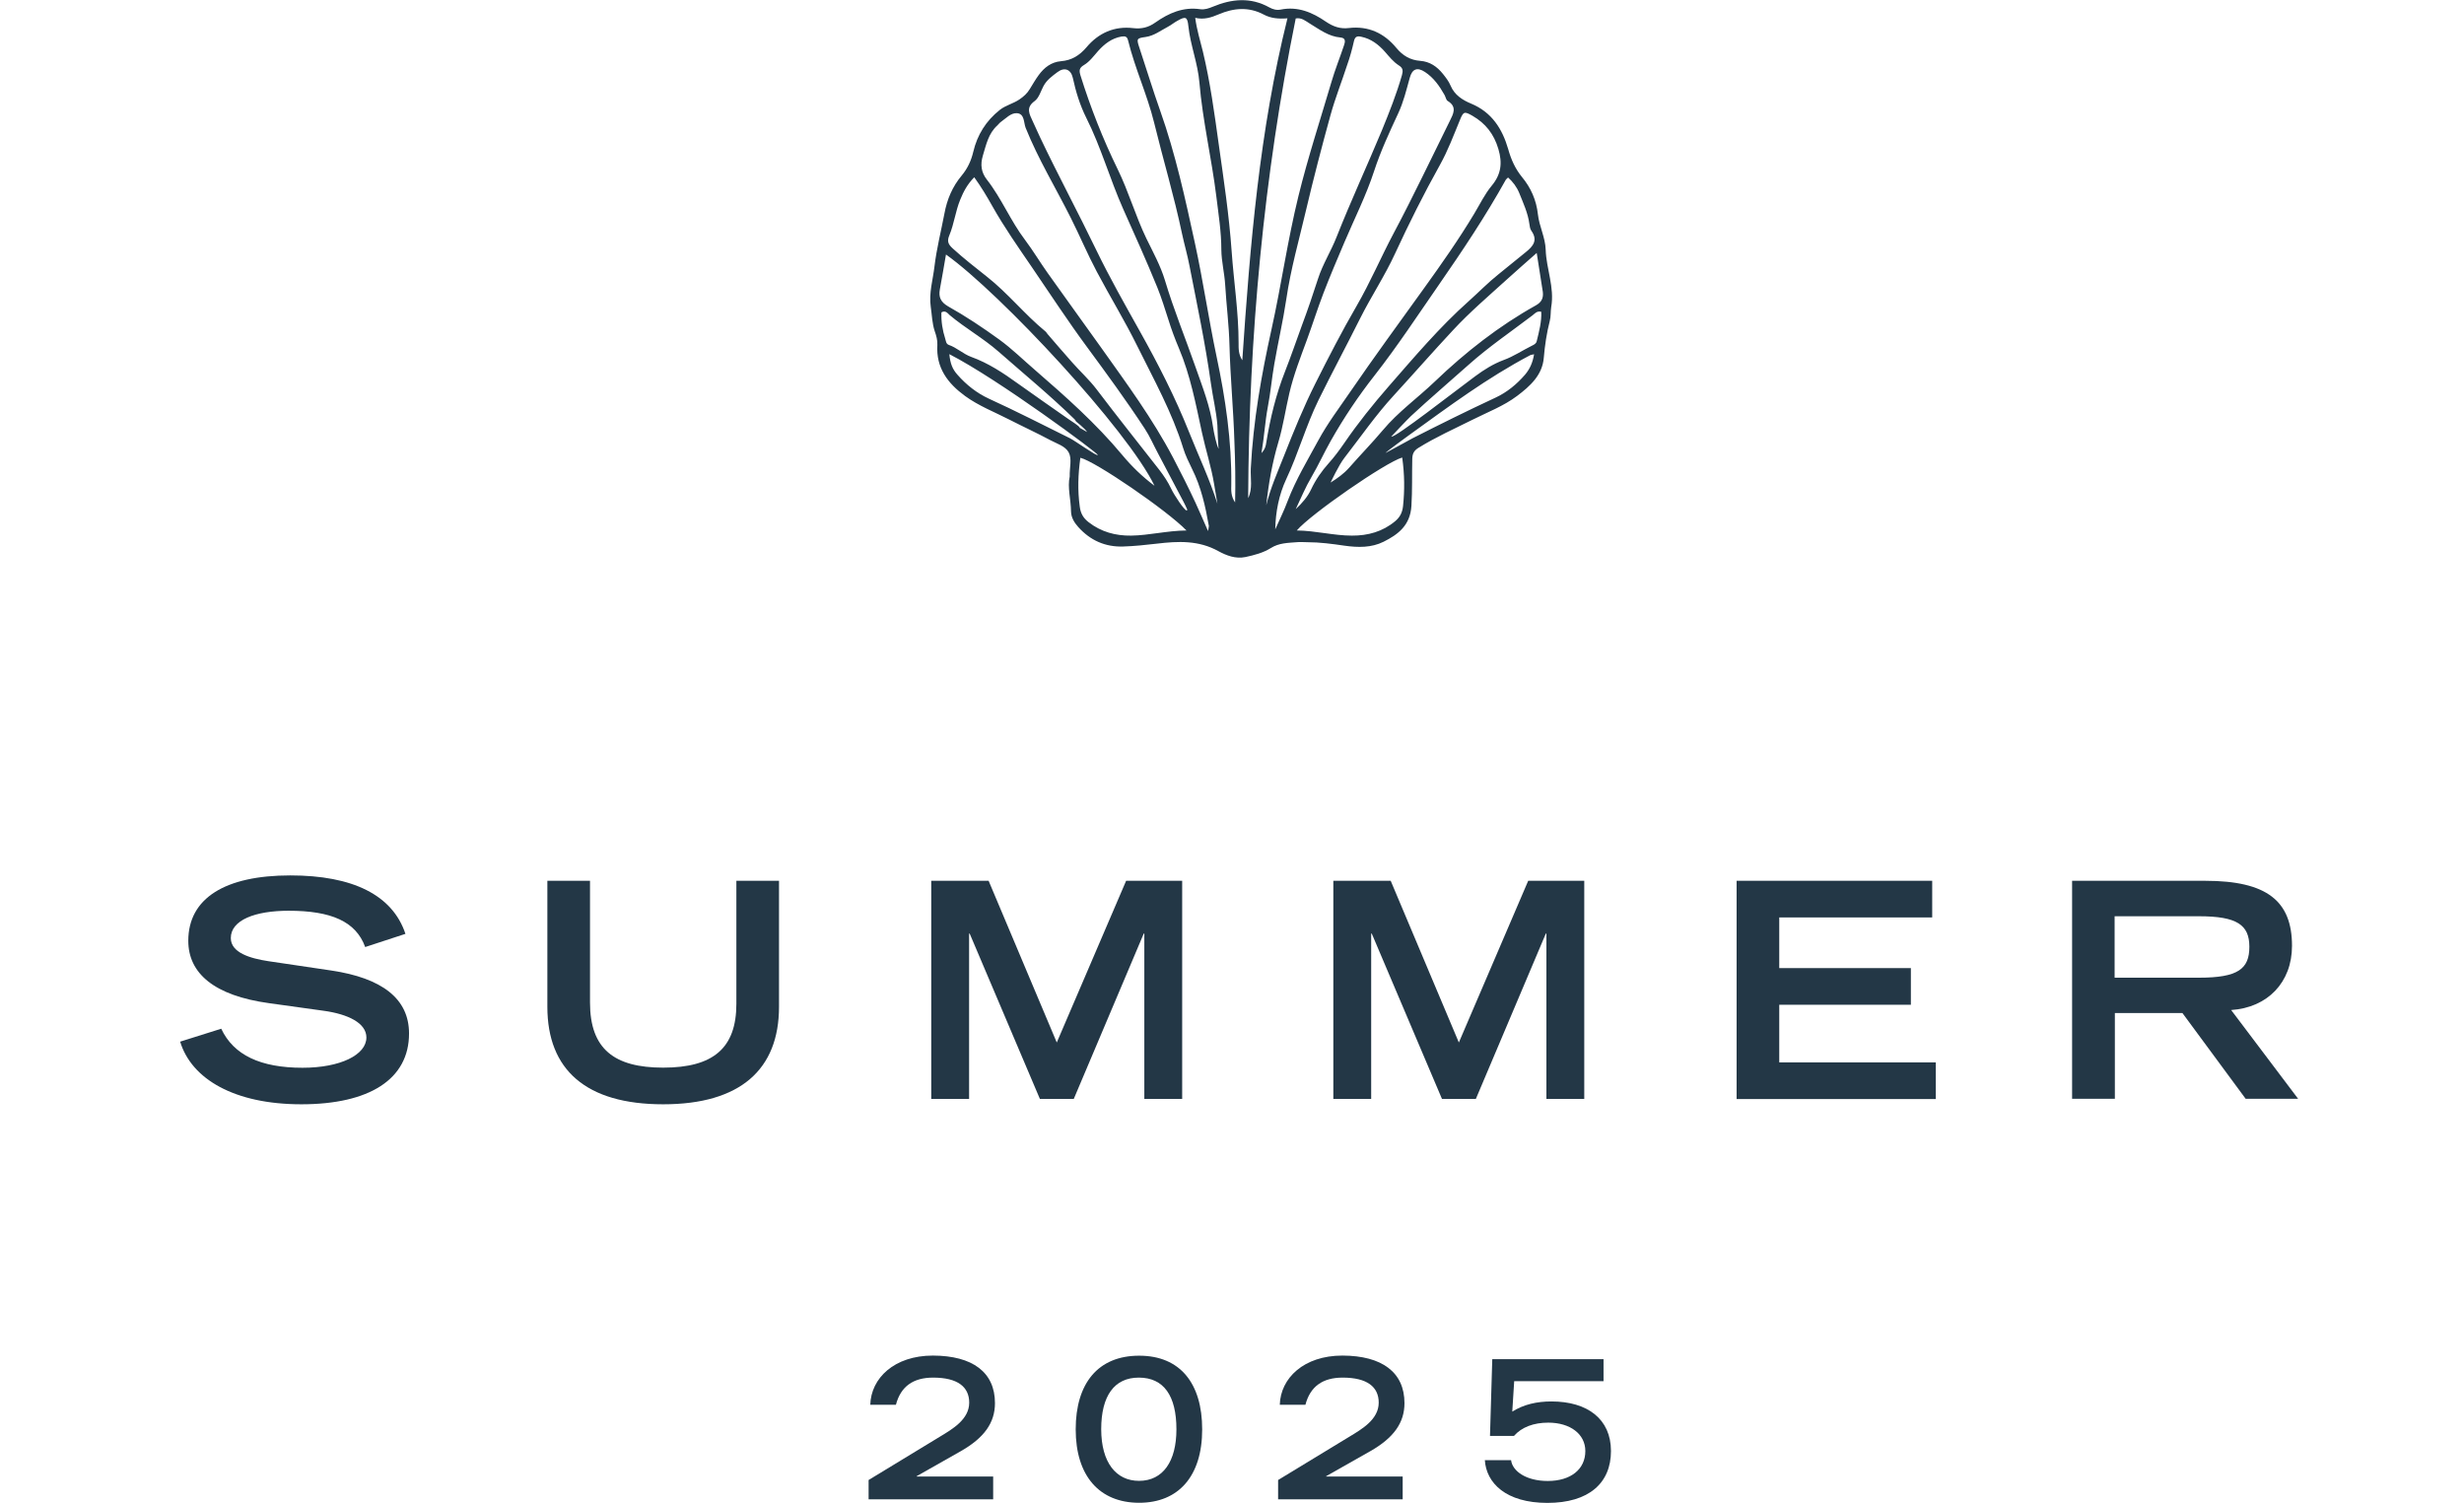
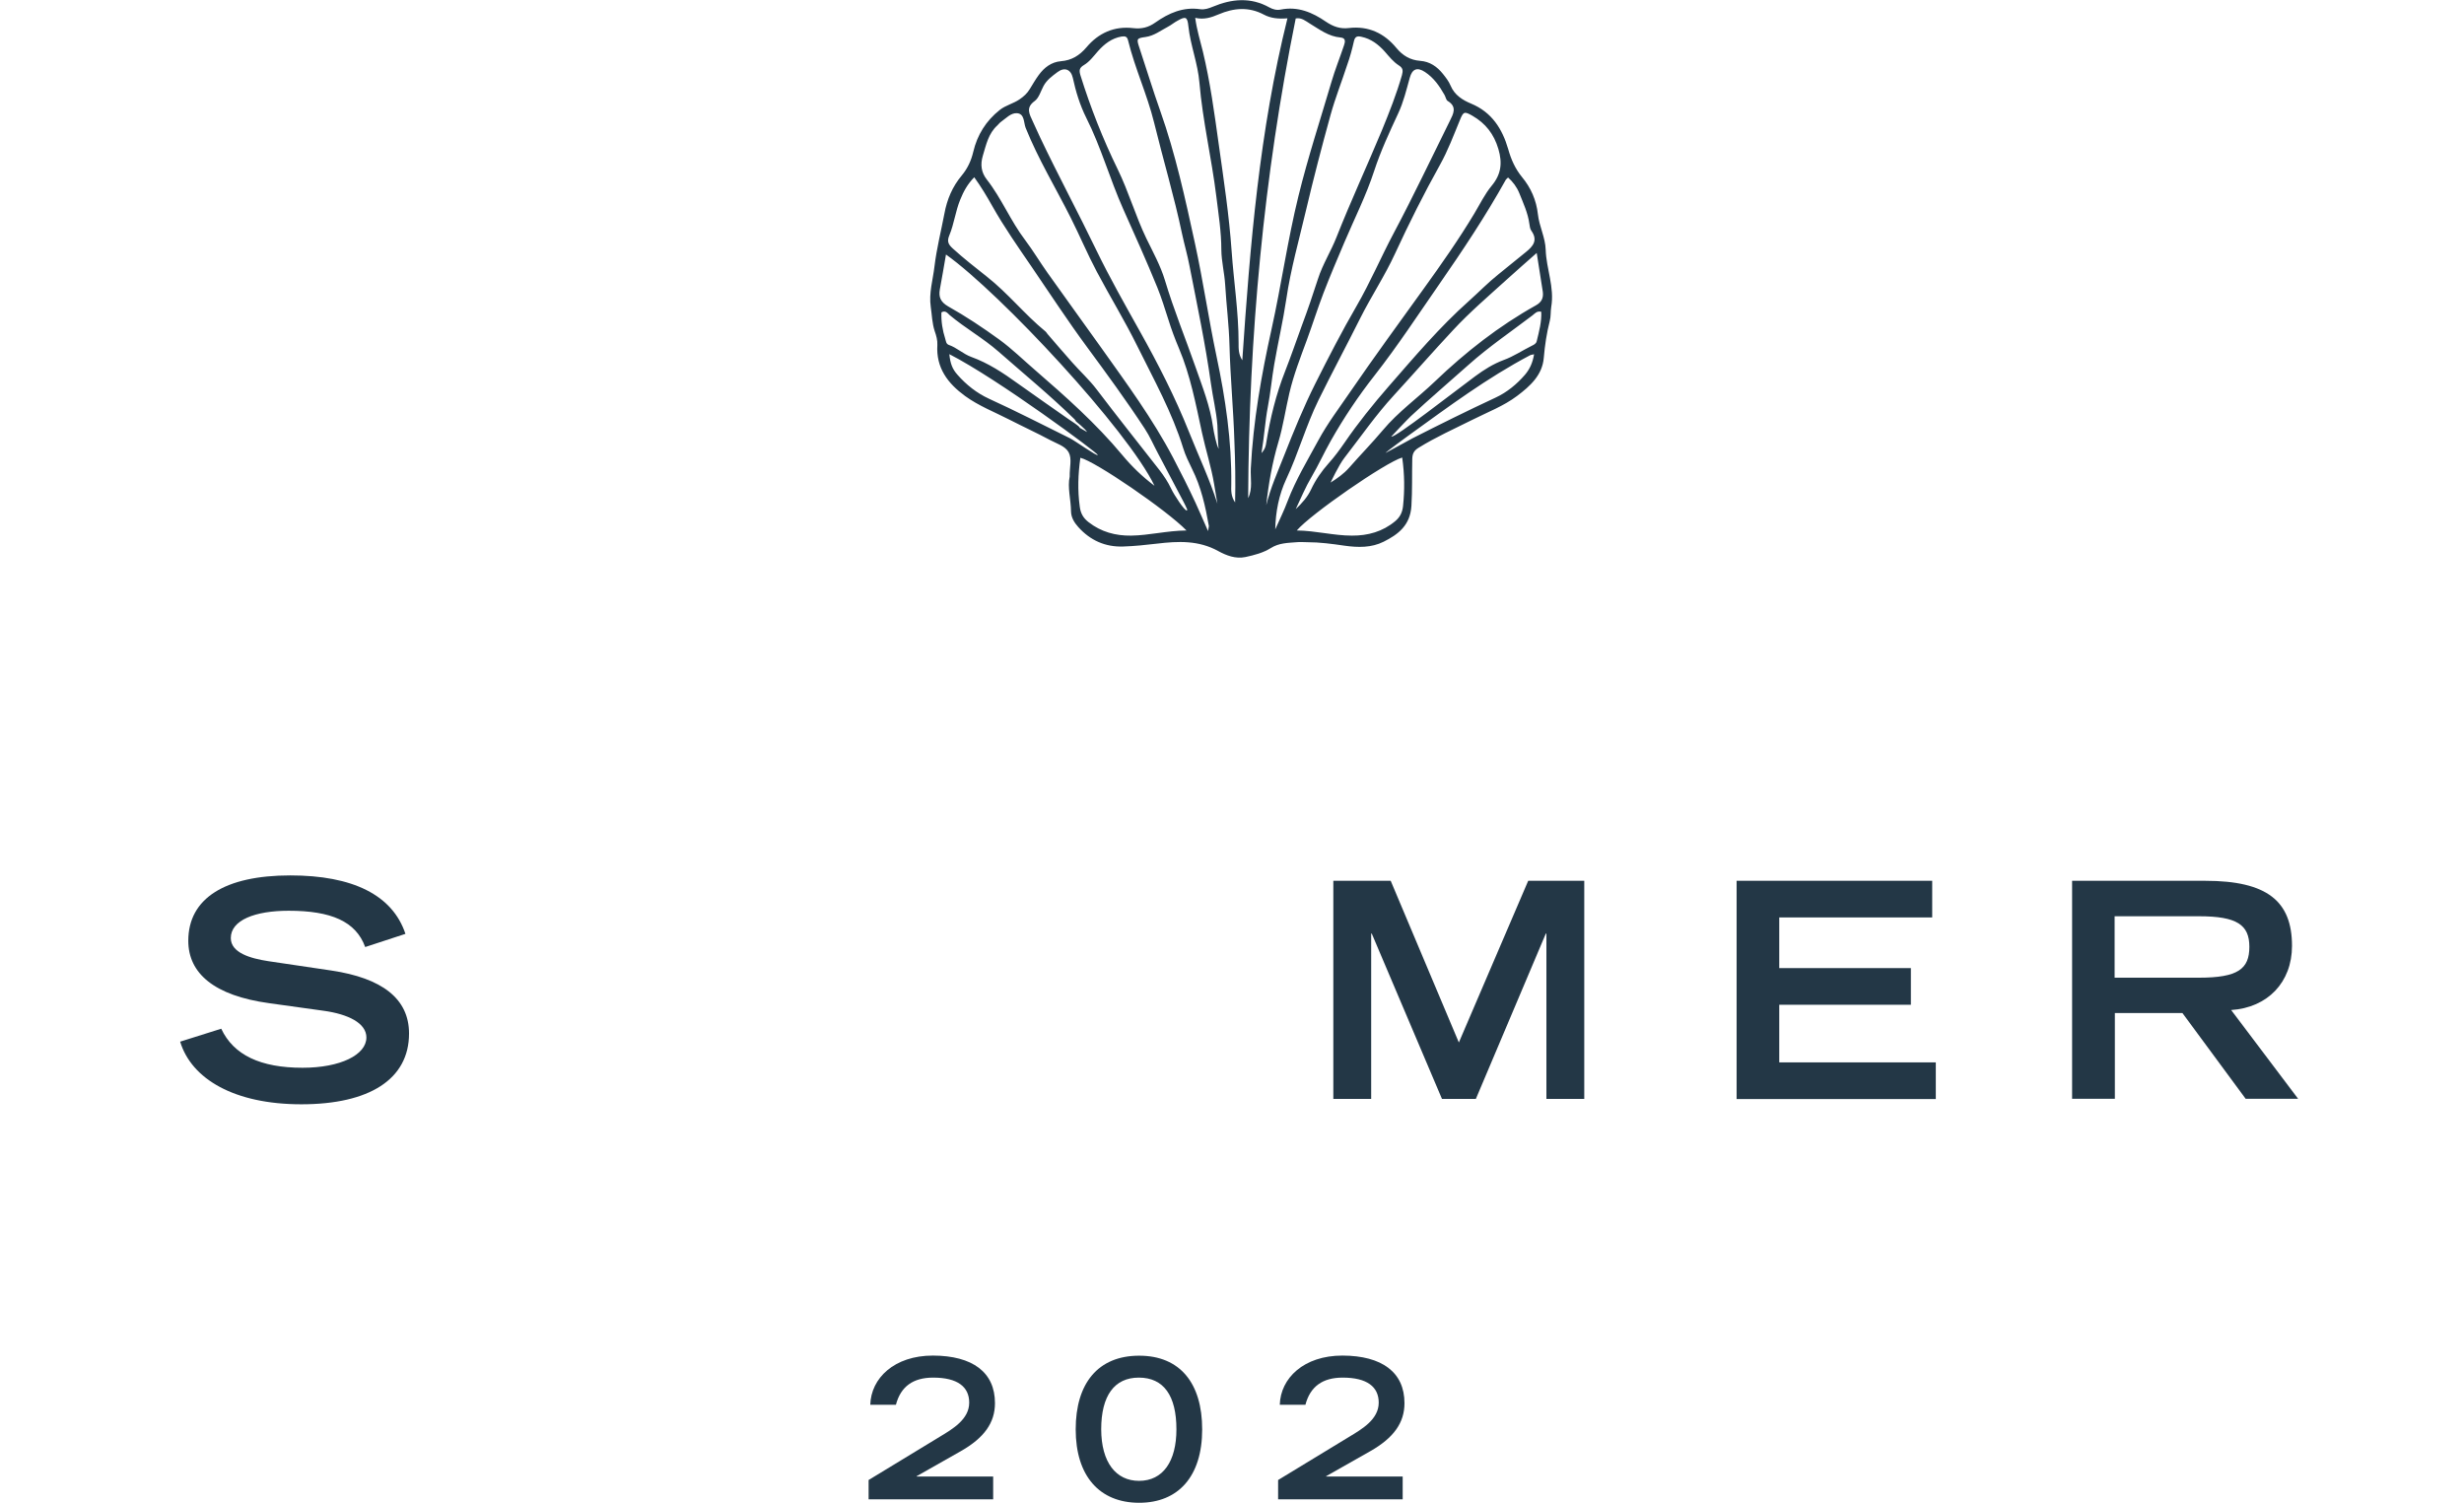
<svg xmlns="http://www.w3.org/2000/svg" version="1.1" id="Layer_1" x="0px" y="0px" viewBox="0 0 205.72 125.48" style="enable-background:new 0 0 205.72 125.48;" xml:space="preserve">
  <style type="text/css">
	.st0{fill:#233746;}
</style>
  <g>
    <path class="st0" d="M129.05,20.85c-0.03-1.02-0.54-1.95-0.65-2.96c-0.13-1.18-0.59-2.22-1.33-3.11c-0.57-0.7-0.91-1.47-1.15-2.33   c-0.49-1.68-1.36-3.08-3.1-3.8c-0.7-0.29-1.38-0.71-1.71-1.5c-0.15-0.36-0.4-0.68-0.64-0.98c-0.49-0.61-1.09-1.03-1.9-1.09   c-0.82-0.06-1.45-0.43-1.98-1.07c-1.02-1.24-2.34-1.86-3.97-1.67c-0.73,0.09-1.31-0.12-1.92-0.53c-1.12-0.77-2.34-1.3-3.77-1.01   c-0.34,0.07-0.66-0.02-0.95-0.18c-1.56-0.87-3.14-0.72-4.72-0.06c-0.34,0.14-0.68,0.26-1.05,0.21c-1.42-0.21-2.63,0.32-3.75,1.11   c-0.57,0.41-1.15,0.55-1.84,0.47c-1.59-0.19-2.91,0.41-3.91,1.6c-0.59,0.69-1.24,1.09-2.13,1.16c-0.81,0.07-1.4,0.53-1.86,1.16   c-0.27,0.37-0.5,0.77-0.74,1.16c-0.22,0.37-0.51,0.63-0.88,0.88c-0.52,0.35-1.14,0.48-1.63,0.87c-1.15,0.91-1.88,2.09-2.21,3.49   c-0.18,0.76-0.48,1.4-0.97,1.99c-0.77,0.92-1.22,1.98-1.44,3.17c-0.28,1.47-0.65,2.92-0.83,4.41c-0.13,1.13-0.48,2.22-0.31,3.39   c0.1,0.67,0.11,1.36,0.33,2.02c0.13,0.37,0.24,0.75,0.22,1.15c-0.12,1.91,0.87,3.21,2.31,4.26c1.14,0.83,2.46,1.34,3.71,1.98   c1.13,0.58,2.29,1.11,3.41,1.71c0.54,0.29,1.24,0.49,1.53,1.01c0.3,0.55,0.07,1.27,0.09,2.03c-0.2,0.91,0.1,1.91,0.11,2.91   c0.01,0.52,0.28,0.94,0.61,1.31c1,1.11,2.25,1.67,3.74,1.62c0.94-0.03,1.89-0.13,2.83-0.24c1.76-0.21,3.48-0.29,5.13,0.63   c0.66,0.36,1.43,0.66,2.25,0.49c0.74-0.16,1.48-0.35,2.12-0.75c0.68-0.43,1.42-0.43,2.16-0.49c0.29-0.03,0.59,0,0.88,0   c1.05,0,2.08,0.14,3.11,0.29c1.13,0.16,2.25,0.18,3.27-0.33c1.22-0.61,2.22-1.37,2.32-2.99c0.08-1.31,0.04-2.61,0.07-3.91   c0.01-0.44,0.13-0.7,0.52-0.94c1.45-0.9,3-1.59,4.52-2.35c1.25-0.63,2.58-1.13,3.71-1.98c1.09-0.82,2.11-1.74,2.23-3.18   c0.09-1.05,0.24-2.07,0.5-3.08c0.1-0.37,0.06-0.78,0.12-1.16C129.8,23.98,129.1,22.45,129.05,20.85z M113.04,3.44   c0.09-0.39,0.27-0.45,0.62-0.37c0.81,0.17,1.42,0.64,1.95,1.23c0.37,0.42,0.71,0.86,1.18,1.16c0.35,0.22,0.36,0.44,0.26,0.81   c-0.45,1.57-1.05,3.09-1.67,4.6c-1.24,2.98-2.6,5.91-3.79,8.92c-0.46,1.18-1.16,2.27-1.55,3.49c-0.42,1.3-0.86,2.6-1.34,3.88   c-0.47,1.28-0.91,2.58-1.41,3.85c-0.76,1.93-1.24,3.92-1.57,5.95c-0.04,0.26-0.08,0.52-0.4,0.87c0.24-1.41,0.3-2.64,0.53-3.85   c0.23-1.18,0.33-2.39,0.54-3.58c0.31-1.8,0.73-3.59,1-5.4c0.37-2.53,1.07-4.98,1.65-7.45c0.63-2.67,1.32-5.32,2.05-7.96   c0.39-1.41,0.94-2.79,1.39-4.18C112.71,4.77,112.89,4.11,113.04,3.44z M78.47,24.15c0.18-0.96,0.34-1.92,0.51-2.9   c4.56,3.25,15.18,14.66,17.41,19.31c-1.04-0.78-1.91-1.63-2.7-2.58c-2.18-2.62-4.72-4.87-7.28-7.09c-0.99-0.85-1.92-1.77-2.98-2.54   c-1.38-1-2.79-1.94-4.27-2.77C78.54,25.22,78.35,24.81,78.47,24.15z M78.92,28.29c-0.23-0.72-0.35-1.45-0.32-2.21   c0.34-0.2,0.52,0.08,0.69,0.23c1.3,1.09,2.79,1.92,4.07,3.04c2.13,1.87,4.32,3.67,6.36,5.66c0.04,0.04,0.07,0.1,0.1,0.15   c0.01,0,0.01,0.02,0.01,0.02s0.8,0.64,0.93,0.89c-0.2-0.11-0.6-0.34-0.61-0.35c0,0,0,0,0,0c0,0,0,0,0,0h0   c-0.02-0.15-0.75-0.59-0.93-0.72c-1.41-0.99-2.83-1.97-4.24-2.98c-1.22-0.88-2.47-1.71-3.89-2.22c-0.68-0.25-1.21-0.78-1.89-1.01   C78.98,28.7,78.98,28.47,78.92,28.29z M89.33,36.59c-2.25-1.11-4.48-2.26-6.76-3.3c-1.02-0.47-1.89-1.16-2.63-2   c-0.43-0.48-0.6-0.94-0.68-1.72c4.09,2.09,12.46,8.3,12.4,8.42C91.59,38.12,89.74,36.79,89.33,36.59z M94.44,44.72   c-1.3,0.02-2.51-0.31-3.55-1.12c-0.43-0.33-0.67-0.72-0.74-1.3c-0.19-1.37-0.14-2.72,0.05-4.08c1.25,0.3,7.19,4.36,8.86,6.07   C97.4,44.31,95.94,44.7,94.44,44.72z M99.07,42.62c-0.2-0.02-1.03-1.27-1.29-1.82c-0.27-0.57-0.61-1.08-0.99-1.57   c-1.75-2.24-3.52-4.46-5.24-6.73c-0.61-0.8-1.37-1.49-2.04-2.25c-0.69-0.78-1.37-1.57-2.05-2.36c-0.06-0.07-0.11-0.17-0.19-0.23   c-1.72-1.41-3.11-3.17-4.86-4.55c-0.97-0.77-1.95-1.53-2.87-2.37c-0.37-0.34-0.49-0.59-0.28-1.09c0.4-0.96,0.51-2.01,0.91-2.98   c0.27-0.67,0.6-1.29,1.17-1.87c0.57,0.79,1.05,1.59,1.51,2.41c0.99,1.76,2.15,3.41,3.29,5.08c1.53,2.24,3.01,4.51,4.62,6.69   c1.65,2.24,3.29,4.48,4.81,6.8c0.43,0.65,0.74,1.38,1.11,2.07c0.72,1.35,1.43,2.71,2.14,4.06c0.05,0.09,0.26,0.52,0.31,0.65   C99.14,42.57,99.09,42.62,99.07,42.62z M100.86,44.34c-0.39-0.87-0.7-1.62-1.04-2.35c-0.59-1.27-1.22-2.52-1.87-3.76   c-1.72-3.28-3.91-6.24-6.04-9.24c-1.47-2.07-2.98-4.13-4.45-6.21c-0.64-0.9-1.21-1.86-1.88-2.75c-1.21-1.59-1.96-3.47-3.19-5.04   c-0.46-0.59-0.56-1.23-0.33-2c0.28-0.92,0.46-1.84,1.21-2.52c0.1-0.09,0.17-0.2,0.28-0.28c0.43-0.3,0.84-0.77,1.35-0.74   c0.65,0.04,0.56,0.78,0.73,1.22c1.05,2.61,2.51,5.01,3.77,7.52c0.75,1.49,1.39,3.02,2.17,4.49c1.1,2.08,2.33,4.08,3.37,6.19   c1.39,2.81,2.92,5.55,3.85,8.56c0.18,0.59,0.46,1.15,0.73,1.71c0.76,1.51,1.12,3.13,1.41,4.78   C100.93,44.01,100.89,44.1,100.86,44.34z M99.27,36.06c-1.16-2.91-2.59-5.7-4.12-8.43c-1.24-2.22-2.5-4.44-3.61-6.73   c-1.53-3.17-3.2-6.27-4.71-9.45c-0.21-0.44-0.41-0.89-0.61-1.33C85.96,9.54,85.61,9,86.38,8.44c0.36-0.26,0.51-0.82,0.74-1.25   c0.27-0.51,0.73-0.84,1.17-1.17c0.59-0.44,1.12-0.23,1.28,0.48c0.25,1.15,0.59,2.27,1.12,3.33c1.24,2.46,1.97,5.12,3.09,7.63   c0.97,2.17,1.95,4.34,2.85,6.55c0.35,0.87,0.63,1.78,0.92,2.68c0.25,0.81,0.55,1.61,0.88,2.39c0.96,2.27,1.41,4.68,1.93,7.07   c0.31,1.43,0.77,2.83,1.01,4.28c0.09,0.54,0.18,1.08,0.27,1.62C100.99,40,100.06,38.05,99.27,36.06z M101.76,37.48   c-0.18-0.21-0.43-1.45-0.48-1.81c-0.24-1.74-0.88-3.35-1.45-4.98c-0.85-2.43-1.83-4.82-2.57-7.29c-0.37-1.22-0.99-2.34-1.55-3.49   c-0.91-1.89-1.48-3.91-2.4-5.79c-1.23-2.52-2.26-5.13-3.1-7.82c-0.12-0.4-0.12-0.63,0.29-0.87c0.47-0.28,0.81-0.75,1.18-1.17   c0.53-0.59,1.14-1.07,1.96-1.21C93.98,3,94.11,3.07,94.19,3.4c0.57,2.32,1.59,4.5,2.16,6.81c0.76,3.11,1.68,6.17,2.34,9.31   c0.19,0.89,0.45,1.77,0.62,2.67c0.64,3.27,1.33,6.53,1.79,9.83c0.16,1.16,0.45,2.31,0.54,3.48   C101.67,35.92,101.68,37.26,101.76,37.48z M103.12,41.95c-0.36-0.52-0.33-1.02-0.32-1.5c0.04-3.62-0.48-7.16-1.23-10.69   c-0.66-3.13-1.12-6.3-1.8-9.43c-0.81-3.72-1.62-7.46-2.9-11.07c-0.62-1.75-1.16-3.53-1.75-5.3c-0.24-0.72-0.22-0.77,0.52-0.87   c0.71-0.1,1.25-0.53,1.86-0.85c0.29-0.15,0.54-0.37,0.83-0.52C99,1.34,99.14,1.41,99.22,2.2c0.17,1.59,0.79,3.1,0.92,4.7   c0.27,3.19,1.02,6.32,1.41,9.49c0.18,1.48,0.42,2.96,0.42,4.47c0.01,0.97,0.26,1.93,0.32,2.92c0.1,1.69,0.32,3.38,0.36,5.07   c0.07,2.67,0.33,5.34,0.41,8.01C103.13,38.53,103.16,40.18,103.12,41.95z M103.72,30.08c-0.33-0.51-0.31-1-0.31-1.47   c0-2.56-0.4-5.09-0.58-7.63c-0.21-3-0.66-5.97-1.08-8.95c-0.36-2.59-0.71-5.18-1.32-7.72c-0.22-0.91-0.51-1.81-0.64-2.82   c0.74,0.17,1.34-0.03,1.95-0.29c1.26-0.54,2.52-0.65,3.78,0.02c0.58,0.31,1.23,0.37,1.97,0.31   C105.15,10.92,104.37,20.45,103.72,30.08z M104.21,41.59c0.06-13.48,1.29-26.84,3.97-40.05c0.49-0.09,0.82,0.21,1.18,0.43   c0.81,0.49,1.57,1.08,2.56,1.16c0.46,0.04,0.39,0.37,0.29,0.66c-0.34,1.02-0.75,2.03-1.05,3.06c-0.93,3.16-1.96,6.29-2.75,9.51   c-0.91,3.69-1.43,7.44-2.25,11.13c-0.85,3.83-1.53,7.69-1.73,11.62C104.39,39.94,104.6,40.79,104.21,41.59z M105.72,42.18   c0.19-1.79,0.5-3.54,1.01-5.26c0.4-1.34,0.6-2.74,0.92-4.1c0.36-1.54,0.93-2.99,1.47-4.46c0.47-1.28,0.88-2.59,1.37-3.87   c0.55-1.43,1.15-2.84,1.75-4.25c0.84-1.98,1.82-3.91,2.49-5.97c0.54-1.65,1.27-3.22,2-4.79c0.45-0.96,0.69-1.97,0.97-2.98   c0.2-0.74,0.62-0.92,1.27-0.49c0.73,0.48,1.21,1.17,1.63,1.91c0.1,0.17,0.13,0.43,0.27,0.51c0.81,0.49,0.46,1.09,0.18,1.66   c-1.55,3.12-3.04,6.28-4.68,9.36c-1.07,2.01-1.96,4.12-3.11,6.1c-1.23,2.12-2.35,4.3-3.45,6.49c-0.98,1.96-1.8,3.97-2.6,6   C106.67,39.41,106.07,40.75,105.72,42.18z M106.47,44.2c0.03-1.47,0.31-2.89,0.91-4.18c1.02-2.16,1.65-4.47,2.7-6.61   c1.12-2.28,2.33-4.53,3.47-6.81c0.92-1.84,2.06-3.55,2.92-5.42c1.16-2.51,2.4-4.99,3.75-7.41c0.67-1.2,1.15-2.49,1.67-3.75   c0.29-0.71,0.37-0.74,1.05-0.35c1.09,0.63,1.79,1.52,2.16,2.77c0.35,1.18,0.23,2.12-0.56,3.07c-0.58,0.7-0.98,1.54-1.45,2.32   c-1.29,2.15-2.73,4.2-4.2,6.24c-2.08,2.89-4.18,5.76-6.19,8.69c-0.9,1.31-1.87,2.6-2.63,4c-0.9,1.66-1.88,3.28-2.56,5.06   C107.21,42.63,106.82,43.41,106.47,44.2z M109.5,39.82c0.58-0.99,1.05-2.03,1.61-3.02c1.08-1.91,2.3-3.73,3.65-5.45   c1.92-2.45,3.62-5.05,5.39-7.6c1.97-2.84,3.89-5.72,5.57-8.74c0.03-0.05,0.09-0.09,0.19-0.19c0.4,0.36,0.72,0.78,0.93,1.29   c0.34,0.85,0.73,1.68,0.85,2.59c0.03,0.19,0.05,0.41,0.16,0.56c0.57,0.8,0.15,1.3-0.46,1.79c-0.77,0.61-1.51,1.24-2.28,1.85   c-0.87,0.69-1.64,1.49-2.47,2.23c-2.45,2.18-4.56,4.68-6.7,7.13c-1.3,1.49-2.56,3.06-3.69,4.71c-0.41,0.59-0.83,1.17-1.32,1.71   c-0.59,0.66-1.09,1.38-1.47,2.19c-0.29,0.62-0.75,1.14-1.28,1.64C108.61,41.61,108.99,40.68,109.5,39.82z M117.14,42.26   c-0.06,0.54-0.26,0.92-0.65,1.25c-1.05,0.88-2.29,1.22-3.62,1.21c-1.52,0-3.01-0.41-4.6-0.43c1.14-1.35,7.4-5.68,8.8-6.09   C117.27,39.6,117.28,40.92,117.14,42.26z M127.32,31.29c-0.69,0.8-1.51,1.47-2.46,1.91c-2.34,1.09-4.64,2.23-6.94,3.4   c-0.17,0.09-2.24,1.23-2.24,1.22c-0.01-0.05,1.86-1.42,2.02-1.53c3.26-2.35,6.48-4.75,10.05-6.63c0.07-0.04,0.17-0.04,0.33-0.08   C127.97,30.26,127.73,30.81,127.32,31.29z M128.3,28.49c-0.05,0.21-0.23,0.29-0.41,0.38c-0.79,0.39-1.52,0.89-2.35,1.19   c-0.86,0.32-1.64,0.81-2.37,1.35c-1.81,1.34-6.66,5.13-6.99,5.04l-0.04,0.02c0-0.01,1.45-1.54,1.65-1.72   c1.58-1.47,3.22-2.86,4.82-4.29c1.68-1.5,3.55-2.77,5.34-4.13c0.19-0.15,0.37-0.39,0.73-0.3C128.72,26.86,128.5,27.67,128.3,28.49z    M128.24,25.49c-3.1,1.73-5.87,3.9-8.43,6.35c-1.44,1.38-3.07,2.54-4.36,4.08c-0.9,1.07-1.88,2.07-2.81,3.13   c-0.45,0.51-0.99,0.89-1.55,1.24c0,0.01,0.68-1.46,1.16-2.07c1.36-1.75,2.62-3.58,4.13-5.22c1.65-1.8,3.26-3.64,4.93-5.43   c1.4-1.51,2.97-2.85,4.49-4.23c0.79-0.72,1.6-1.42,2.5-2.22c0.18,1.15,0.35,2.2,0.51,3.25C128.87,24.87,128.72,25.22,128.24,25.49z   " />
    <g>
      <path class="st0" d="M83.07,117.15c0,1.64-0.9,2.9-2.85,4.01l-3.69,2.09v0.03h6.39v1.9h-10.4v-1.61l5.94-3.61    c1.06-0.64,2.46-1.45,2.46-2.85c0-1.32-0.97-2.09-3.01-2.09c-1.67,0-2.71,0.74-3.11,2.27h-2.14c0.06-2.22,2-4.11,5.23-4.11    C81.21,113.19,83.07,114.58,83.07,117.15z" />
      <path class="st0" d="M100.37,119.34c0,3.94-2,6.13-5.26,6.13c-3.32,0-5.3-2.24-5.3-6.13c0-3.85,1.87-6.15,5.3-6.15    C98.53,113.19,100.37,115.5,100.37,119.34z M95.1,123.64c2,0,3.12-1.63,3.12-4.3c0-2.8-1.05-4.32-3.14-4.32    c-2.04,0-3.14,1.51-3.14,4.32C91.95,122.1,93.17,123.64,95.1,123.64z" />
      <path class="st0" d="M117.26,117.15c0,1.64-0.9,2.9-2.85,4.01l-3.69,2.09v0.03h6.39v1.9h-10.4v-1.61l5.94-3.61    c1.06-0.64,2.46-1.45,2.46-2.85c0-1.32-0.97-2.09-3.01-2.09c-1.67,0-2.71,0.74-3.11,2.27h-2.14c0.06-2.22,2-4.11,5.23-4.11    C115.39,113.19,117.26,114.58,117.26,117.15z" />
-       <path class="st0" d="M133.89,115.32h-7.47l-0.16,2.54c0.95-0.6,2.05-0.85,3.27-0.85c3.01,0,4.97,1.47,4.97,4.14    c0,2.67-1.84,4.33-5.31,4.33c-3.46,0-5.1-1.66-5.22-3.57h2.19c0.11,0.92,1.26,1.74,3.06,1.74c1.93,0,3.14-0.98,3.14-2.5    c0-1.42-1.27-2.37-3.09-2.37c-1.22,0-2.22,0.37-2.87,1.11h-2l0.19-6.41h9.29V115.32z" />
    </g>
    <g>
      <path class="st0" d="M33.85,77.97l-3.36,1.1c-0.78-2.15-2.86-3.03-6.39-3.03c-2.8,0-4.83,0.78-4.83,2.28    c0,1.23,1.63,1.7,3.13,1.93l5.26,0.78c4.21,0.63,6.49,2.33,6.49,5.26c0,3.83-3.33,5.91-8.99,5.91c-5.58,0-9.17-2.1-10.12-5.23    l3.43-1.08c1.03,2.2,3.28,3.26,6.79,3.26c3.16,0,5.33-1.08,5.33-2.53c0-1.2-1.53-1.95-3.58-2.23l-4.53-0.63    c-4.61-0.63-6.76-2.5-6.76-5.21c0-3.56,3.08-5.46,8.52-5.46C29.44,73.09,32.77,74.72,33.85,77.97z" />
-       <path class="st0" d="M49.26,73.54v10.17c0,3.88,2.03,5.43,6.11,5.43c4.18,0,6.11-1.63,6.11-5.33V73.54h3.56v10.52    c0,5.23-3.23,8.14-9.67,8.14c-6.44,0-9.67-2.88-9.67-8.14V73.54H49.26z" />
-       <path class="st0" d="M82.54,73.54l5.69,13.5l5.79-13.5h4.68v18.21h-3.16v-13.8h-0.05l-5.84,13.8h-2.83l-5.86-13.8h-0.05v13.8    h-3.16V73.54H82.54z" />
      <path class="st0" d="M116.11,73.54l5.69,13.5l5.79-13.5h4.68v18.21h-3.16v-13.8h-0.05l-5.84,13.8h-2.83l-5.86-13.8h-0.05v13.8    h-3.16V73.54H116.11z" />
      <path class="st0" d="M161.32,73.54v3.06h-12.77v4.23h10.99v3.06h-10.99v4.81h13.07v3.06h-16.63V73.54H161.32z" />
      <path class="st0" d="M184.12,73.54c5.16,0,7.24,1.7,7.24,5.43c0,3.06-2.05,5.16-5.08,5.36l5.59,7.41h-4.38l-5.28-7.16h-5.64v7.16    H173V73.54H184.12z M183.59,81.63c3.26,0,4.21-0.73,4.21-2.58c0-1.83-1.03-2.55-4.21-2.55h-7.04v5.13H183.59z" />
    </g>
  </g>
</svg>